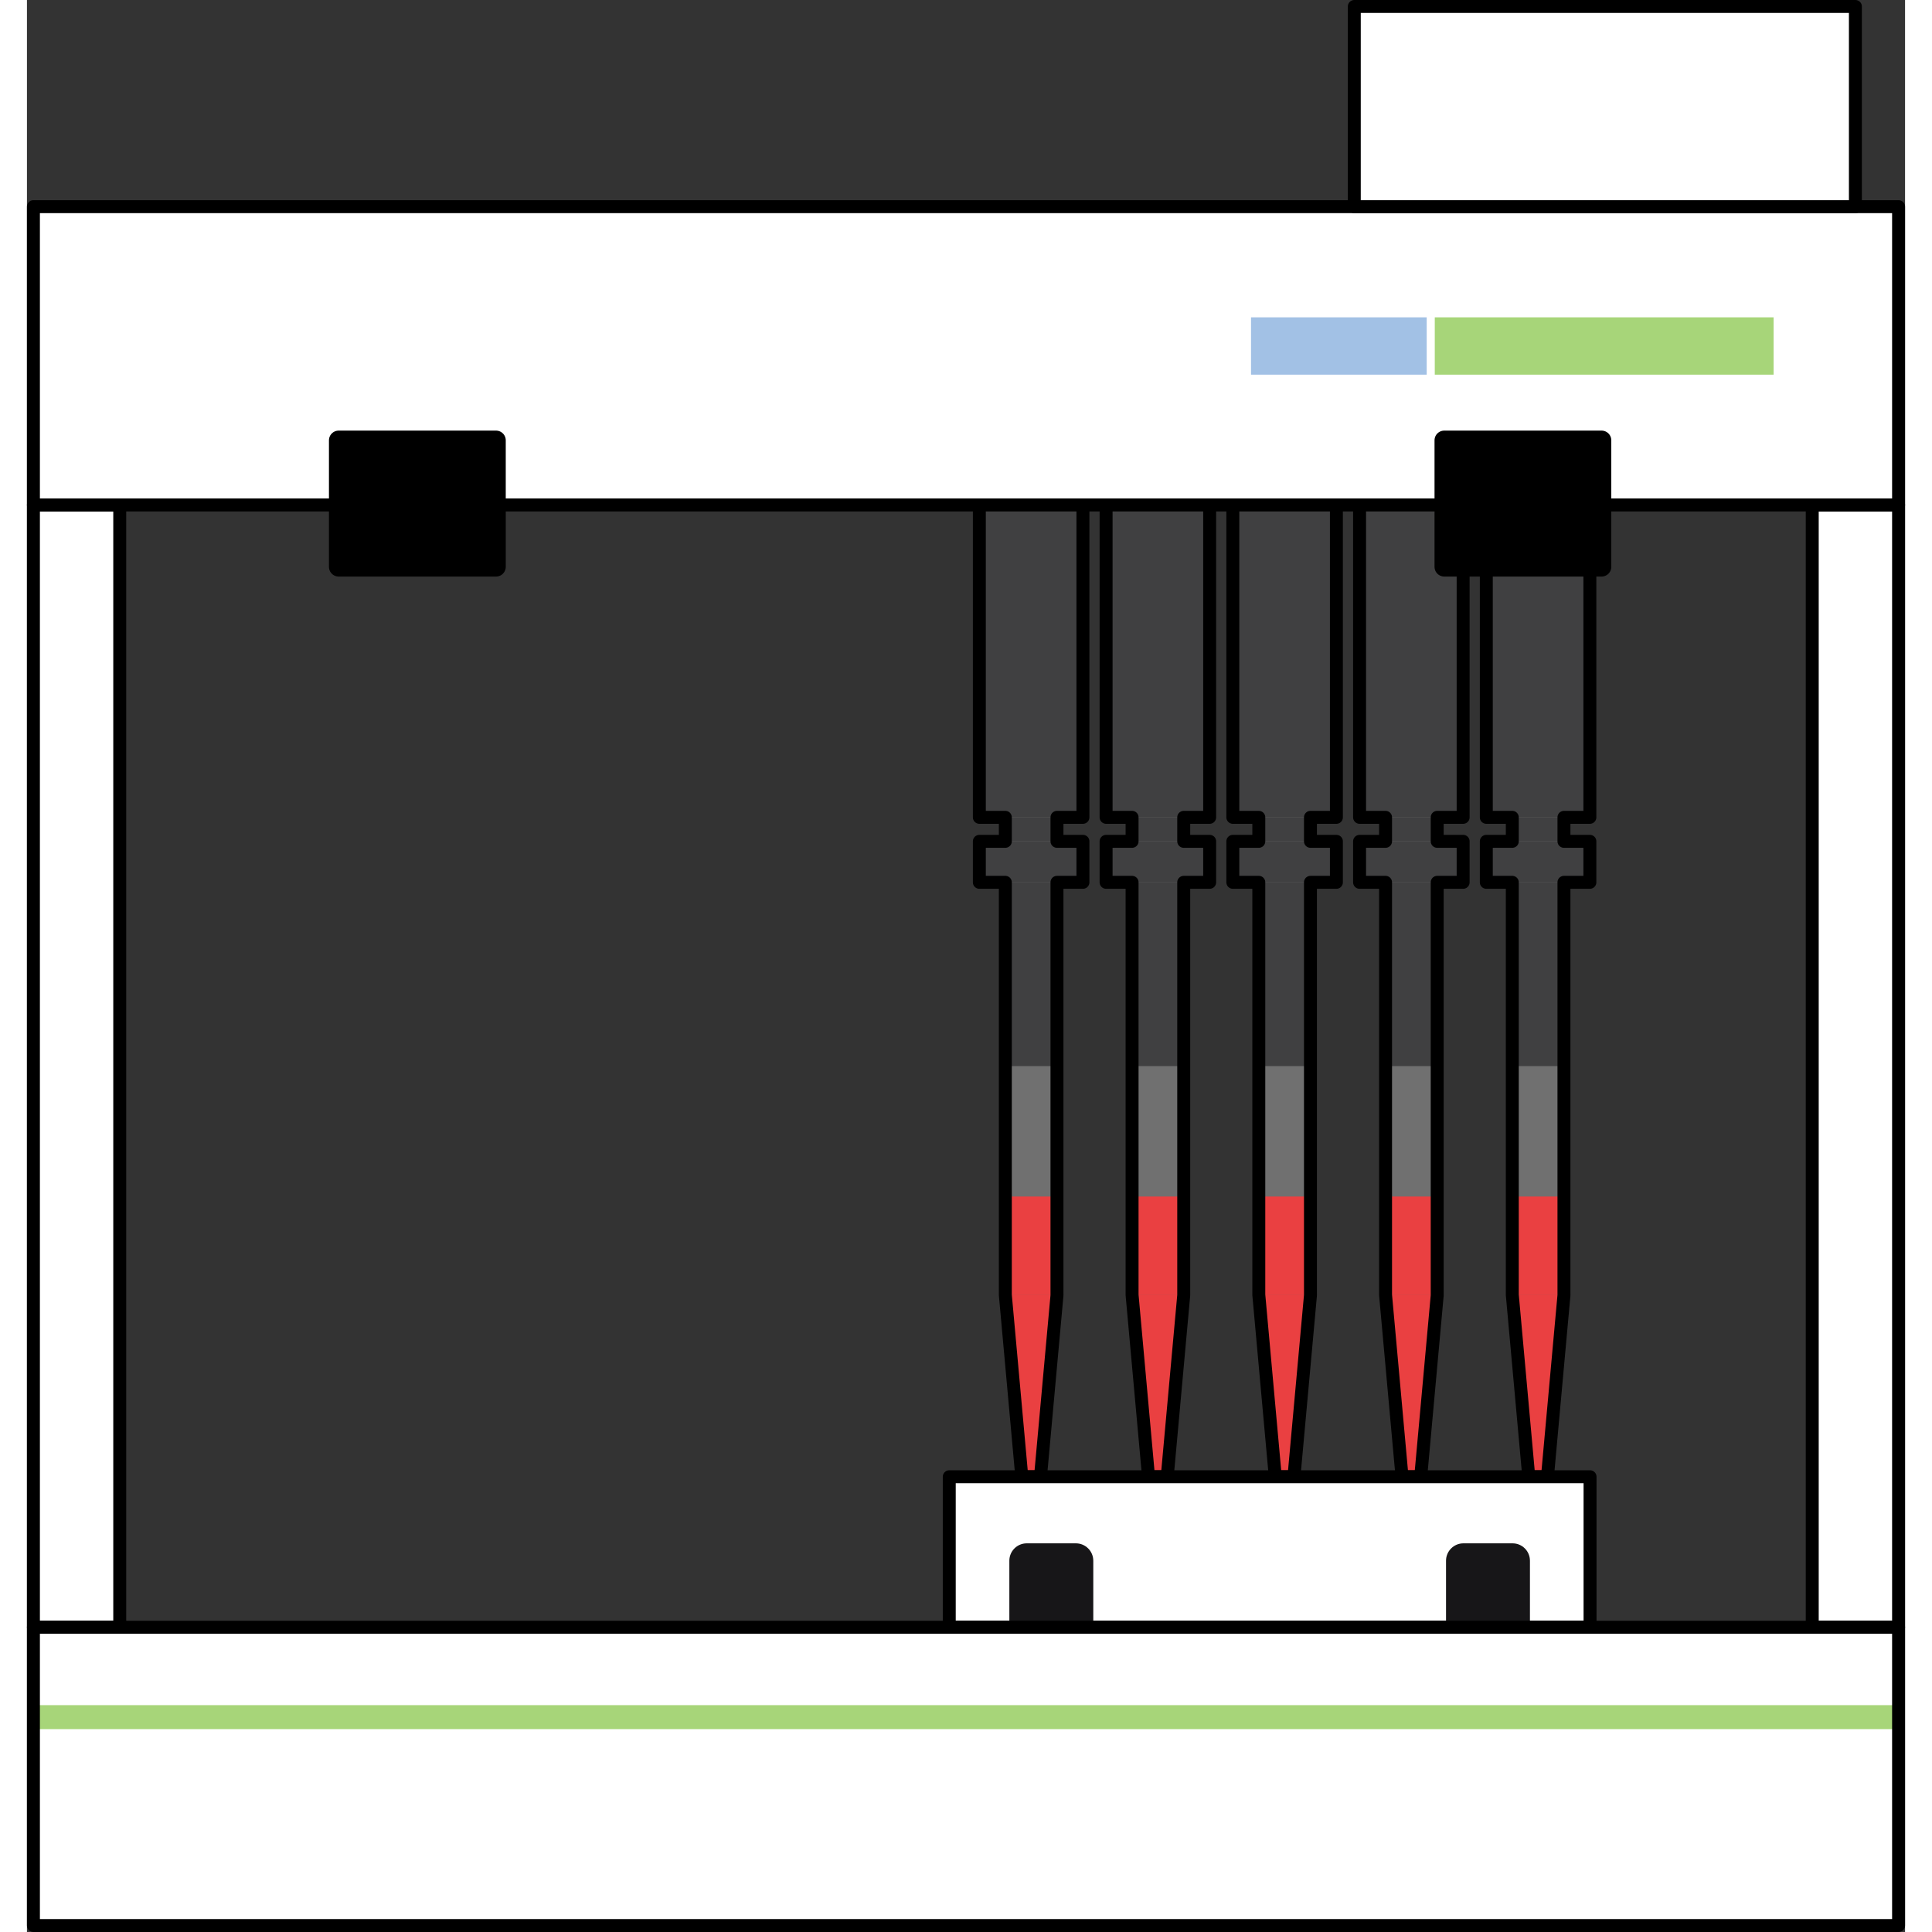
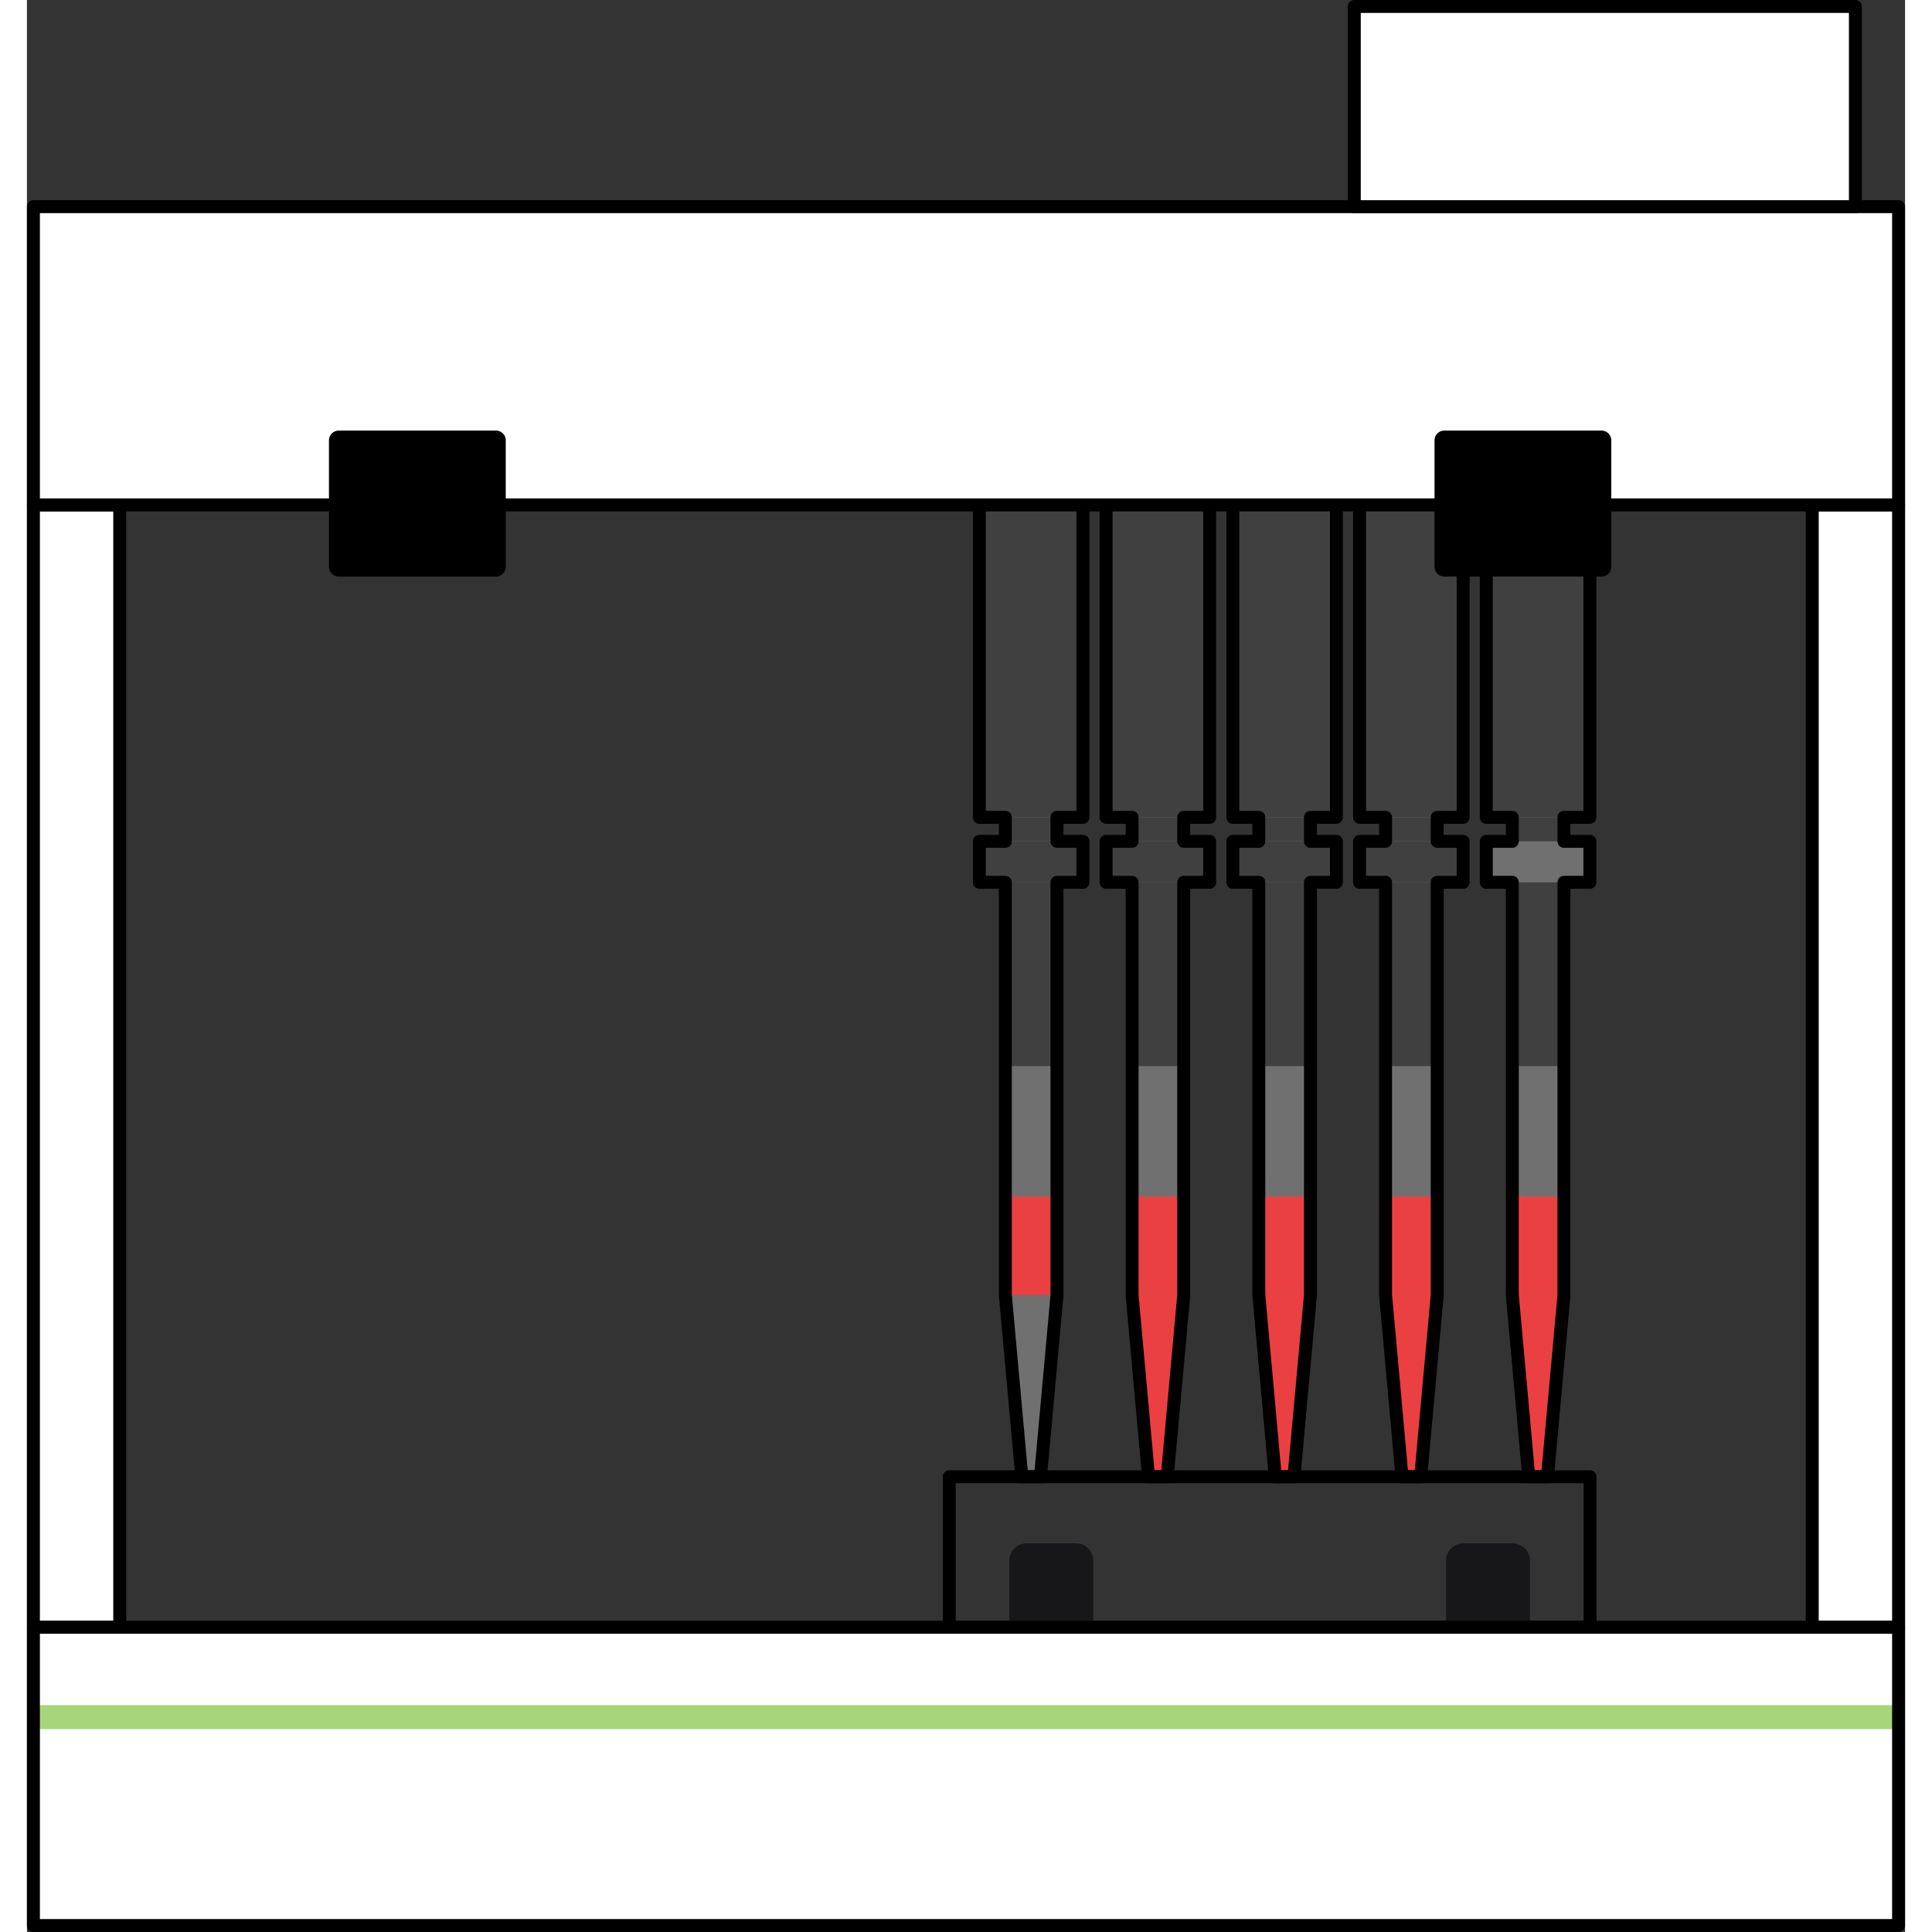
<svg xmlns="http://www.w3.org/2000/svg" version="1.1" id="Layer_1" width="800px" height="800px" viewBox="0 0 233.396 240.094" enable-background="new 0 0 233.396 240.094" xml:space="preserve">
  <rect x="0" y="0" width="233.396" height="240.094" fill="#333333" stroke="none" />
  <g>
    <g>
      <polygon opacity="0.3" fill="#FFFFFF" points="131.23,101.571 131.23,60.367 128.004,60.367 128.004,50.023 121.587,50.023     121.587,60.367 118.358,60.367 118.358,101.571 121.587,101.571 121.587,104.554 118.358,104.554 118.358,109.648     121.587,109.648 121.587,138.378 121.587,160.949 121.589,160.949 123.633,183.518 125.955,183.518 128.008,160.942     128.004,160.942 128.004,138.378 128.004,109.648 131.23,109.648 131.23,104.554 128.004,104.554 128.004,101.571   " />
      <polygon opacity="0.3" fill="#FFFFFF" points="146.979,101.571 146.979,60.367 143.756,60.367 143.756,50.023 137.338,50.023     137.338,60.367 134.109,60.367 134.109,101.571 137.338,101.571 137.338,104.554 134.109,104.554 134.109,109.648     137.338,109.648 137.338,138.378 137.338,160.949 137.34,160.949 139.383,183.518 141.705,183.518 143.758,160.942     143.756,160.942 143.756,138.378 143.756,109.648 146.979,109.648 146.979,104.554 143.756,104.554 143.756,101.571   " />
      <polygon opacity="0.3" fill="#FFFFFF" points="162.73,101.571 162.73,60.367 159.506,60.367 159.506,50.023 153.086,50.023     153.086,60.367 149.859,60.367 149.859,101.571 153.086,101.571 153.086,104.554 149.859,104.554 149.859,109.648     153.086,109.648 153.086,138.378 153.086,160.949 153.09,160.949 155.133,183.518 157.455,183.518 159.508,160.942     159.506,160.942 159.506,138.378 159.506,109.648 162.73,109.648 162.73,104.554 159.506,104.554 159.506,101.571   " />
      <polygon opacity="0.3" fill="#FFFFFF" points="178.48,101.571 178.48,60.367 175.256,60.367 175.256,50.023 168.838,50.023     168.838,60.367 165.609,60.367 165.609,101.571 168.838,101.571 168.838,104.554 165.609,104.554 165.609,109.648     168.838,109.648 168.838,138.378 168.838,160.949 168.84,160.949 170.885,183.518 173.207,183.518 175.26,160.942     175.256,160.942 175.256,138.378 175.256,109.648 178.48,109.648 178.48,104.554 175.256,104.554 175.256,101.571   " />
      <polygon opacity="0.3" fill="#FFFFFF" points="194.23,101.571 194.23,60.367 191.008,60.367 191.008,50.023 184.588,50.023     184.588,60.367 181.359,60.367 181.359,101.571 184.588,101.571 184.588,104.554 181.359,104.554 181.359,109.648     184.588,109.648 184.588,138.378 184.588,160.949 184.592,160.949 186.635,183.518 188.957,183.518 191.01,160.942     191.008,160.942 191.008,138.378 191.008,109.648 194.23,109.648 194.23,104.554 191.008,104.554 191.008,101.571   " />
      <g>
        <rect x="118.357" y="60.367" fill="#404041" width="12.872" height="41.204" />
        <rect x="118.357" y="104.554" fill="#404041" width="12.872" height="5.095" />
        <rect x="121.586" y="101.571" fill="#404041" width="6.417" height="2.982" />
        <rect x="121.586" y="50.023" fill="#404041" width="6.417" height="10.344" />
        <rect x="121.586" y="109.648" fill="#404041" width="6.417" height="22.839" />
        <rect x="121.586" y="148.694" fill="#EA4041" width="6.417" height="12.255" />
-         <polygon fill="#EA4041" points="128.007,160.942 121.588,160.942 123.632,183.518 125.954,183.518    " />
      </g>
      <polygon fill="none" stroke="#000000" stroke-width="1.609" stroke-linecap="round" stroke-linejoin="round" stroke-miterlimit="10" points="    131.229,101.571 131.229,60.367 128.003,60.367 128.003,50.023 121.586,50.023 121.586,60.367 118.357,60.367 118.357,101.571     121.586,101.571 121.586,104.554 118.357,104.554 118.357,109.648 121.586,109.648 121.586,138.378 121.586,160.949     121.588,160.949 123.632,183.518 125.954,183.518 128.007,160.942 128.003,160.942 128.003,138.378 128.003,109.648     131.229,109.648 131.229,104.554 128.003,104.554 128.003,101.571   " />
      <g>
        <rect x="134.108" y="60.367" fill="#404041" width="12.869" height="41.204" />
        <rect x="134.108" y="104.554" fill="#404041" width="12.869" height="5.095" />
        <rect x="137.337" y="101.571" fill="#404041" width="6.418" height="2.982" />
        <rect x="137.337" y="50.023" fill="#404041" width="6.418" height="10.344" />
        <rect x="137.337" y="109.648" fill="#404041" width="6.418" height="22.839" />
        <rect x="137.337" y="148.694" fill="#EA4041" width="6.418" height="12.255" />
        <polygon fill="#EA4041" points="143.757,160.942 137.339,160.942 139.382,183.518 141.704,183.518    " />
      </g>
      <polygon fill="none" stroke="#000000" stroke-width="1.609" stroke-linecap="round" stroke-linejoin="round" stroke-miterlimit="10" points="    146.978,101.571 146.978,60.367 143.755,60.367 143.755,50.023 137.337,50.023 137.337,60.367 134.108,60.367 134.108,101.571     137.337,101.571 137.337,104.554 134.108,104.554 134.108,109.648 137.337,109.648 137.337,138.378 137.337,160.949     137.339,160.949 139.382,183.518 141.704,183.518 143.757,160.942 143.755,160.942 143.755,138.378 143.755,109.648     146.978,109.648 146.978,104.554 143.755,104.554 143.755,101.571   " />
      <g>
        <rect x="149.858" y="60.367" fill="#404041" width="12.871" height="41.204" />
        <rect x="149.858" y="104.554" fill="#404041" width="12.871" height="5.095" />
        <rect x="153.085" y="101.571" fill="#404041" width="6.42" height="2.982" />
        <rect x="153.085" y="50.023" fill="#404041" width="6.42" height="10.344" />
        <rect x="153.085" y="109.648" fill="#404041" width="6.42" height="22.839" />
        <rect x="153.085" y="148.694" fill="#EA4041" width="6.42" height="12.255" />
        <polygon fill="#EA4041" points="159.507,160.942 153.089,160.942 155.132,183.518 157.454,183.518    " />
      </g>
      <polygon fill="none" stroke="#000000" stroke-width="1.609" stroke-linecap="round" stroke-linejoin="round" stroke-miterlimit="10" points="    162.729,101.571 162.729,60.367 159.505,60.367 159.505,50.023 153.085,50.023 153.085,60.367 149.858,60.367 149.858,101.571     153.085,101.571 153.085,104.554 149.858,104.554 149.858,109.648 153.085,109.648 153.085,138.378 153.085,160.949     153.089,160.949 155.132,183.518 157.454,183.518 159.507,160.942 159.505,160.942 159.505,138.378 159.505,109.648     162.729,109.648 162.729,104.554 159.505,104.554 159.505,101.571   " />
      <g>
        <rect x="165.608" y="60.367" fill="#404041" width="12.871" height="41.204" />
        <rect x="165.608" y="104.554" fill="#404041" width="12.871" height="5.095" />
        <rect x="168.837" y="101.571" fill="#404041" width="6.418" height="2.982" />
        <rect x="168.837" y="50.023" fill="#404041" width="6.418" height="10.344" />
        <rect x="168.837" y="109.648" fill="#404041" width="6.418" height="22.839" />
        <rect x="168.837" y="148.694" fill="#EA4041" width="6.418" height="12.255" />
        <polygon fill="#EA4041" points="175.259,160.942 168.839,160.942 170.884,183.518 173.206,183.518    " />
      </g>
      <polygon fill="none" stroke="#000000" stroke-width="1.609" stroke-linecap="round" stroke-linejoin="round" stroke-miterlimit="10" points="    178.479,101.571 178.479,60.367 175.255,60.367 175.255,50.023 168.837,50.023 168.837,60.367 165.608,60.367 165.608,101.571     168.837,101.571 168.837,104.554 165.608,104.554 165.608,109.648 168.837,109.648 168.837,138.378 168.837,160.949     168.839,160.949 170.884,183.518 173.206,183.518 175.259,160.942 175.255,160.942 175.255,138.378 175.255,109.648     178.479,109.648 178.479,104.554 175.255,104.554 175.255,101.571   " />
      <g>
        <rect x="181.358" y="60.367" fill="#404041" width="12.871" height="41.204" />
-         <rect x="181.358" y="104.554" fill="#404041" width="12.871" height="5.095" />
        <rect x="184.587" y="101.571" fill="#404041" width="6.42" height="2.982" />
        <rect x="184.587" y="50.023" fill="#404041" width="6.42" height="10.344" />
        <rect x="184.587" y="109.648" fill="#404041" width="6.42" height="22.839" />
        <rect x="184.587" y="148.694" fill="#EA4041" width="6.42" height="12.255" />
        <polygon fill="#EA4041" points="191.009,160.942 184.591,160.942 186.634,183.518 188.956,183.518    " />
      </g>
      <polygon fill="none" stroke="#000000" stroke-width="1.609" stroke-linecap="round" stroke-linejoin="round" stroke-miterlimit="10" points="    194.229,101.571 194.229,60.367 191.007,60.367 191.007,50.023 184.587,50.023 184.587,60.367 181.358,60.367 181.358,101.571     184.587,101.571 184.587,104.554 181.358,104.554 181.358,109.648 184.587,109.648 184.587,138.378 184.587,160.949     184.591,160.949 186.634,183.518 188.956,183.518 191.009,160.942 191.007,160.942 191.007,138.378 191.007,109.648     194.229,109.648 194.229,104.554 191.007,104.554 191.007,101.571   " />
      <g>
-         <rect x="114.617" y="183.518" fill="#FFFFFF" width="79.632" height="18.705" />
        <rect x="114.617" y="183.518" fill="none" stroke="#000000" stroke-width="1.609" stroke-linecap="round" stroke-linejoin="round" stroke-miterlimit="10" width="79.632" height="18.705" />
        <g>
          <path fill="#171618" d="M132.515,193.949c0-1.185-0.971-2.155-2.158-2.155h-6.117c-1.186,0-2.155,0.971-2.155,2.155v8.273      h10.431V193.949z" />
          <path fill="#171618" d="M186.78,193.949c0-1.185-0.967-2.155-2.154-2.155h-6.117c-1.184,0-2.156,0.971-2.156,2.155v8.273h10.428      V193.949z" />
        </g>
      </g>
    </g>
    <rect x="0.805" y="62.751" fill="#FFFFFF" stroke="#000000" stroke-width="1.609" stroke-linecap="round" stroke-linejoin="round" stroke-miterlimit="10" width="10.727" height="139.472" />
    <rect x="221.862" y="62.751" fill="#FFFFFF" stroke="#000000" stroke-width="1.609" stroke-linecap="round" stroke-linejoin="round" stroke-miterlimit="10" width="10.729" height="139.472" />
    <rect x="0.805" y="202.223" fill="#FFFFFF" width="231.786" height="37.066" />
    <rect x="0.805" y="211.903" fill="#A7D579" width="231.786" height="2.979" />
    <rect x="0.805" y="25.682" fill="#FFFFFF" stroke="#000000" stroke-width="1.609" stroke-linecap="round" stroke-linejoin="round" stroke-miterlimit="10" width="231.786" height="37.069" />
-     <rect x="152.118" y="39.436" fill="#A2C1E5" width="21.832" height="7.126" />
-     <rect x="174.954" y="39.436" fill="#A7D579" width="42.105" height="7.126" />
    <rect x="164.952" y="0.805" fill="#FFFFFF" stroke="#000000" stroke-width="1.609" stroke-linecap="round" stroke-linejoin="round" stroke-miterlimit="10" width="62.273" height="24.877" />
    <rect x="38.738" y="54.719" stroke="#000000" stroke-width="2.414" stroke-linecap="round" stroke-linejoin="round" stroke-miterlimit="10" width="19.557" height="15.723" />
    <rect x="176.13" y="54.719" stroke="#000000" stroke-width="2.414" stroke-linecap="round" stroke-linejoin="round" stroke-miterlimit="10" width="19.553" height="15.723" />
    <rect x="0.805" y="202.223" fill="none" stroke="#000000" stroke-width="1.609" stroke-linecap="round" stroke-linejoin="round" stroke-miterlimit="10" width="231.786" height="37.066" />
  </g>
</svg>